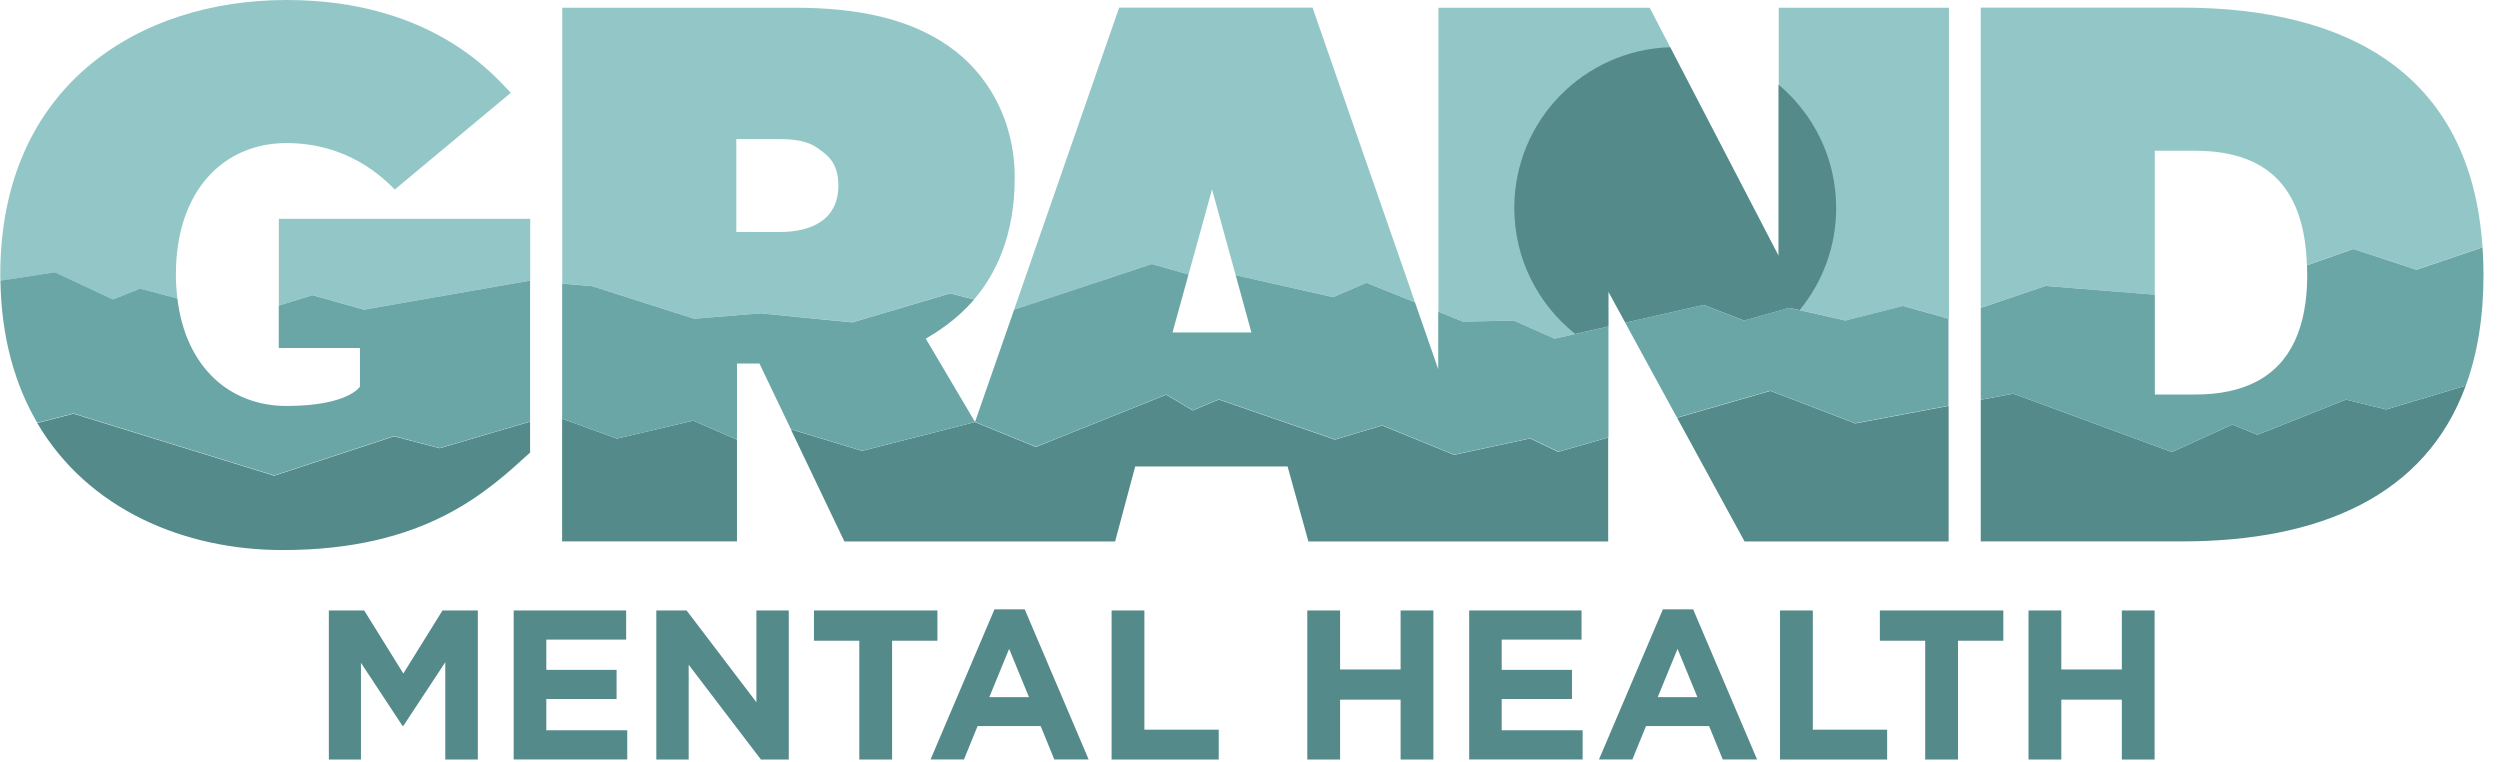
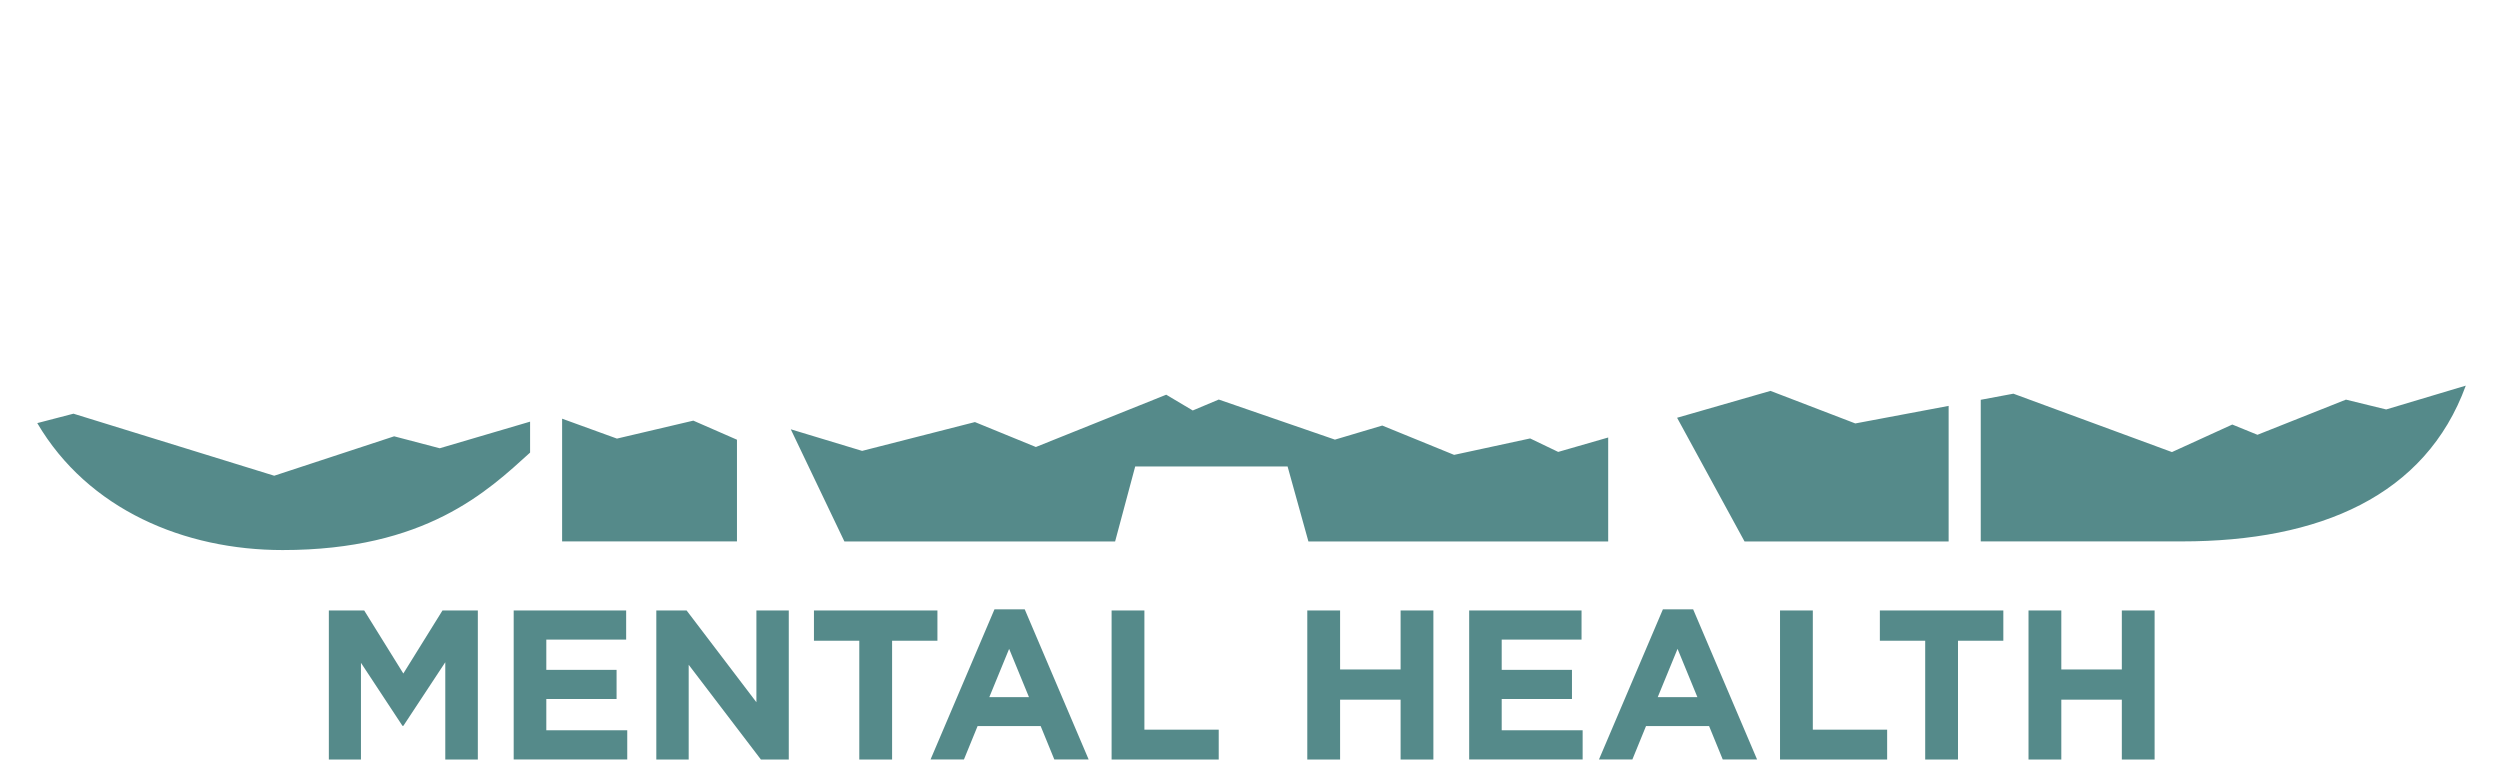
<svg xmlns="http://www.w3.org/2000/svg" width="141" height="43" viewBox="0 0 141 43" fill="none">
  <path d="M24.801 25.282L29.897 23.781V25.526C27.497 27.706 24.008 31.023 15.939 31.023C10.404 31.023 4.97 28.743 2.102 23.863L4.143 23.332L15.466 26.831L22.23 24.608L24.801 25.282ZM86.3 24.728L82.012 25.655L77.959 24.001L75.291 24.795L68.738 22.534L67.271 23.151L65.775 22.261L58.423 25.211L54.986 23.805L48.624 25.43L44.6 24.212L47.625 30.54H62.892L64.025 26.31H72.62L73.795 30.54H90.702V24.675L87.882 25.488L86.3 24.728ZM34.796 24.737L31.703 23.614V30.535H41.565V24.8L39.103 23.724L34.796 24.737ZM134.581 23.093L132.311 22.539L127.321 24.522L125.901 23.944L122.498 25.497L113.555 22.204L111.714 22.548V30.535H123.057C130.824 30.535 136.799 27.973 139.07 21.75L134.581 23.093ZM99.855 22.046L94.588 23.562L98.393 30.54H109.903V22.892L104.64 23.882L99.855 22.046Z" fill="#558A8A" />
-   <path d="M57.193 17.471L63.12 0.43H74.028L79.807 17.05L77.068 15.95L75.189 16.758L69.692 15.52L68.359 10.683L67.035 15.477L64.965 14.889L57.193 17.471ZM82.517 18.14L85.385 18.078L87.674 19.101L90.714 18.412V16.448L91.67 18.197L96.092 17.198L98.367 18.078L100.924 17.361L104.098 18.078L107.363 17.26L109.92 17.977V0.435H100.322V14.445L93.042 0.435H81.126V17.581L82.517 18.14ZM115.369 16.127L121.53 16.62V8.503H123.801C128.194 8.503 129.976 10.917 130.11 14.961L132.73 14.039L136.286 15.21L140.014 13.948C139.374 4.264 132.558 0.43 123.055 0.43H111.712V17.361L115.369 16.127ZM3.103 15.358L6.373 16.892L7.907 16.28L10.006 16.84C9.953 16.409 9.92 15.96 9.92 15.487C9.92 10.688 12.668 8.069 16.157 8.069C19.647 8.069 21.611 10.033 22.266 10.688L28.81 5.234C27.94 4.359 24.446 0 16.157 0C7.869 0 0.016 4.799 0.016 15.487C0.016 15.606 0.016 15.716 0.025 15.836L3.103 15.358ZM31.711 15.989V0.435H44.799C48.508 0.435 51.342 1.09 53.522 2.615C55.702 4.139 57.231 6.759 57.231 10.028C57.231 13.298 56.146 15.482 54.941 16.887L53.598 16.543L48.078 18.178L42.882 17.671L39.158 17.977L33.408 16.142L31.711 15.989ZM41.524 13.083H44.01C45.712 13.083 47.284 12.428 47.284 10.463C47.284 9.154 46.629 8.719 46.194 8.413C45.759 8.064 45.105 7.844 44.015 7.844H41.529V13.083H41.524ZM15.727 17.236L17.63 16.648L20.536 17.466L29.904 15.826V12.342H15.727V17.236Z" fill="#93C7C7" />
-   <path d="M103.56 11.732C103.56 13.916 102.786 15.924 101.5 17.486L100.922 17.358L98.365 18.075L96.089 17.195L91.668 18.194L90.712 16.445V18.409L88.838 18.83C86.749 17.166 85.406 14.609 85.406 11.727C85.406 6.813 89.316 2.817 94.196 2.664L100.31 14.432V4.772C102.298 6.445 103.56 8.94 103.56 11.732Z" fill="#558A8A" />
-   <path d="M20.529 17.466L29.898 15.827V23.771L24.802 25.272L22.231 24.593L15.467 26.816L4.144 23.317L2.103 23.848C0.836 21.692 0.076 19.025 0.023 15.827L3.102 15.354L6.371 16.888L7.906 16.276L10.004 16.835C10.477 20.765 13.01 22.896 16.156 22.896C19.645 22.896 20.3 21.806 20.3 21.806V19.627H15.721V17.237L17.623 16.649L20.529 17.466ZM85.383 18.078L82.515 18.14L81.115 17.576V20.817L79.805 17.05L77.066 15.951L75.188 16.759L69.691 15.521L70.58 18.752H66.129L67.033 15.478L64.963 14.89L57.196 17.466L54.992 23.795L58.429 25.2L65.781 22.251L67.277 23.14L68.744 22.523L75.297 24.784L77.965 23.991L82.018 25.645L86.306 24.717L87.897 25.477L90.717 24.665V18.413L87.677 19.101L85.383 18.078ZM54.94 16.893L53.597 16.549L48.076 18.183L42.88 17.672L39.157 17.978L33.406 16.142L31.705 15.994V23.613L34.797 24.737L39.104 23.723L41.566 24.799V20.502H42.832L44.606 24.206L48.63 25.425L54.992 23.8L52.215 19.101C52.813 18.743 53.917 18.083 54.94 16.893ZM140.017 13.953L136.289 15.215L132.733 14.044L130.113 14.966C130.118 15.139 130.128 15.311 130.128 15.488C130.128 18.437 129.215 20.535 127.202 21.553C126.299 22.012 125.171 22.251 123.804 22.251H121.533V16.62L115.372 16.128L111.715 17.366V22.547L113.556 22.203L122.499 25.497L125.902 23.943L127.322 24.521L132.312 22.538L134.583 23.092L139.071 21.749C139.721 19.971 140.07 17.892 140.07 15.488C140.07 14.957 140.046 14.45 140.017 13.953ZM104.087 18.078L100.913 17.361L98.356 18.078L96.08 17.199L91.659 18.198L94.58 23.551L99.847 22.036L104.632 23.871L109.894 22.882V17.973L107.337 17.256L104.087 18.078Z" fill="#6BA6A6" />
  <path d="M18.547 34.429H20.54L22.748 37.986L24.957 34.429H26.95V42.837H25.114V37.35L22.748 40.94H22.701L20.358 37.383V42.837H18.547V34.429ZM28.972 34.429H35.315V36.074H30.812V37.78H34.775V39.424H30.812V41.188H35.377V42.832H28.972V34.429ZM37.016 34.429H38.723L42.661 39.606V34.429H44.487V42.837H42.915L38.842 37.493V42.837H37.016V34.429ZM48.464 36.136H45.907V34.429H52.871V36.136H50.314V42.837H48.464V36.136ZM56.088 34.367H57.795L61.399 42.832H59.463L58.693 40.949H55.137L54.367 42.832H52.484L56.088 34.367ZM58.034 39.319L56.915 36.595L55.797 39.319H58.034ZM62.694 34.429H64.544V41.155H68.736V42.837H62.694V34.429ZM73.731 34.429H75.581V37.756H78.994V34.429H80.843V42.837H78.994V39.462H75.581V42.837H73.731V34.429ZM82.856 34.429H89.199V36.074H84.696V37.78H88.659V39.424H84.696V41.188H89.261V42.832H82.861V34.429H82.856ZM93.787 34.367H95.494L99.098 42.832H97.162L96.392 40.949H92.836L92.067 42.832H90.183L93.787 34.367ZM95.733 39.319L94.614 36.595L93.496 39.319H95.733ZM100.393 34.429H102.243V41.155H106.435V42.837H100.393V34.429ZM108.581 36.136H106.024V34.429H112.988V36.136H110.431V42.837H108.581V36.136ZM114.408 34.429H116.258V37.756H119.671V34.429H121.52V42.837H119.671V39.462H116.258V42.837H114.408V34.429Z" fill="#558A8A" />
</svg>